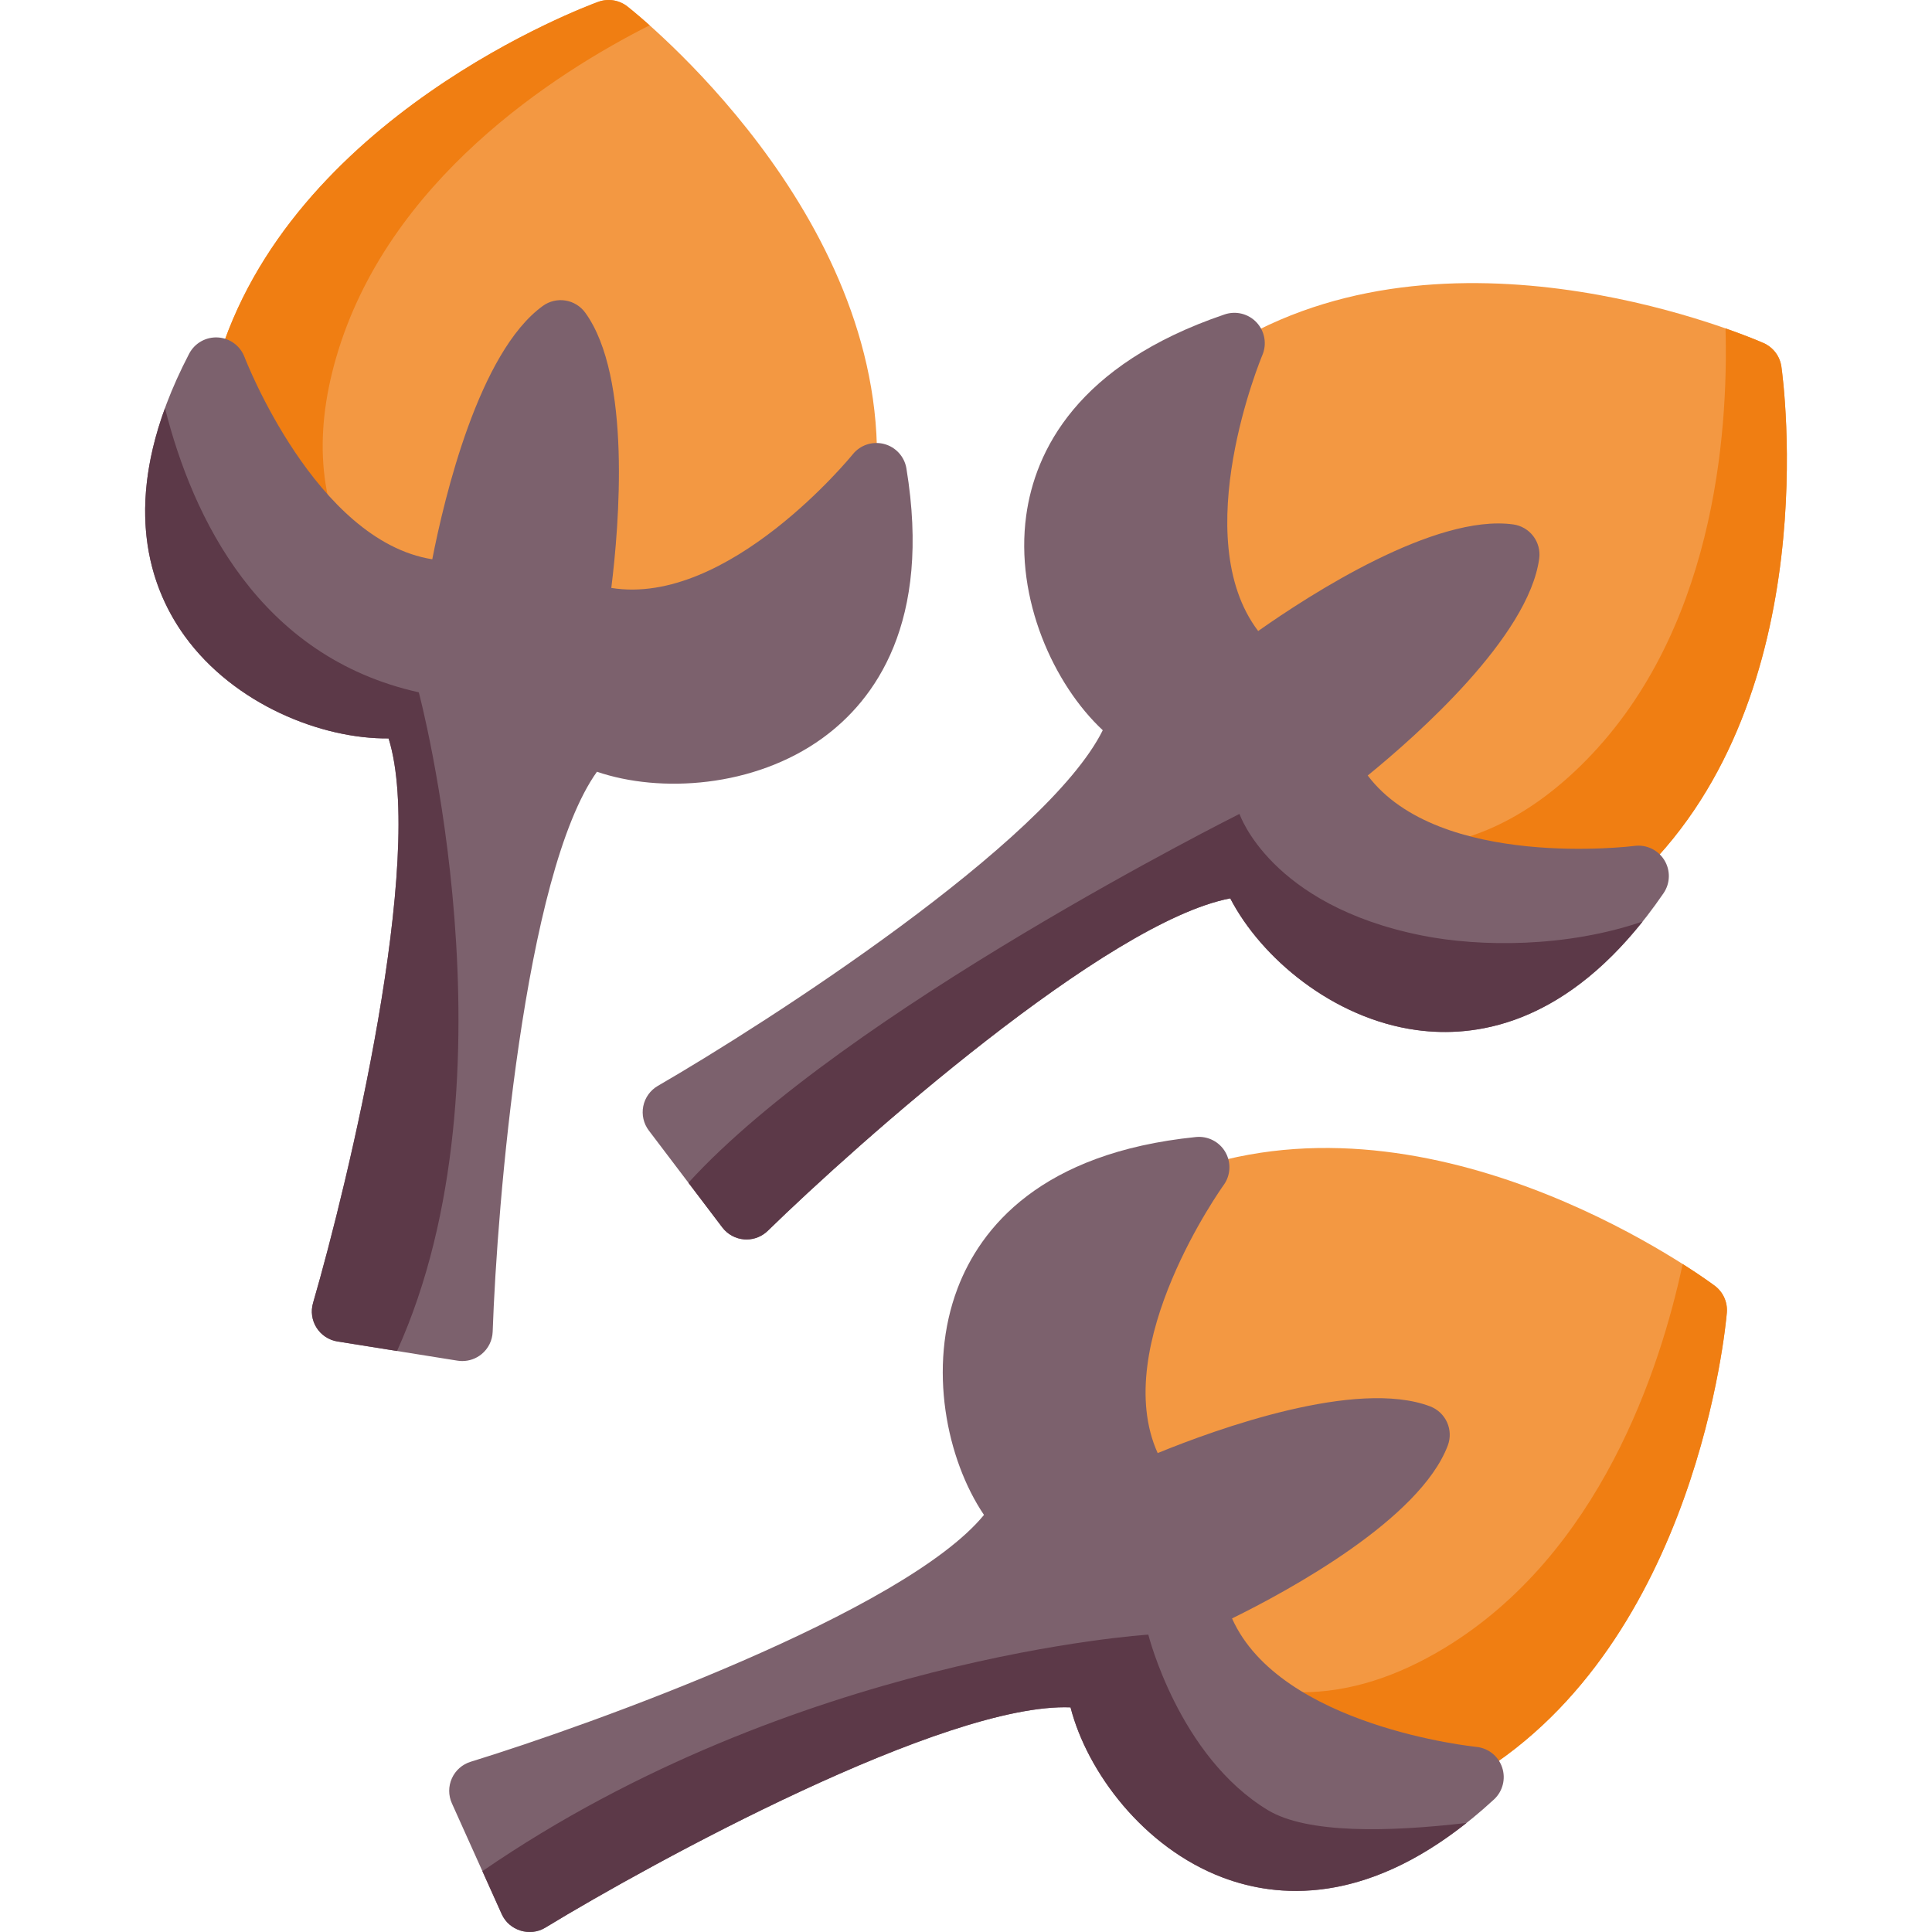
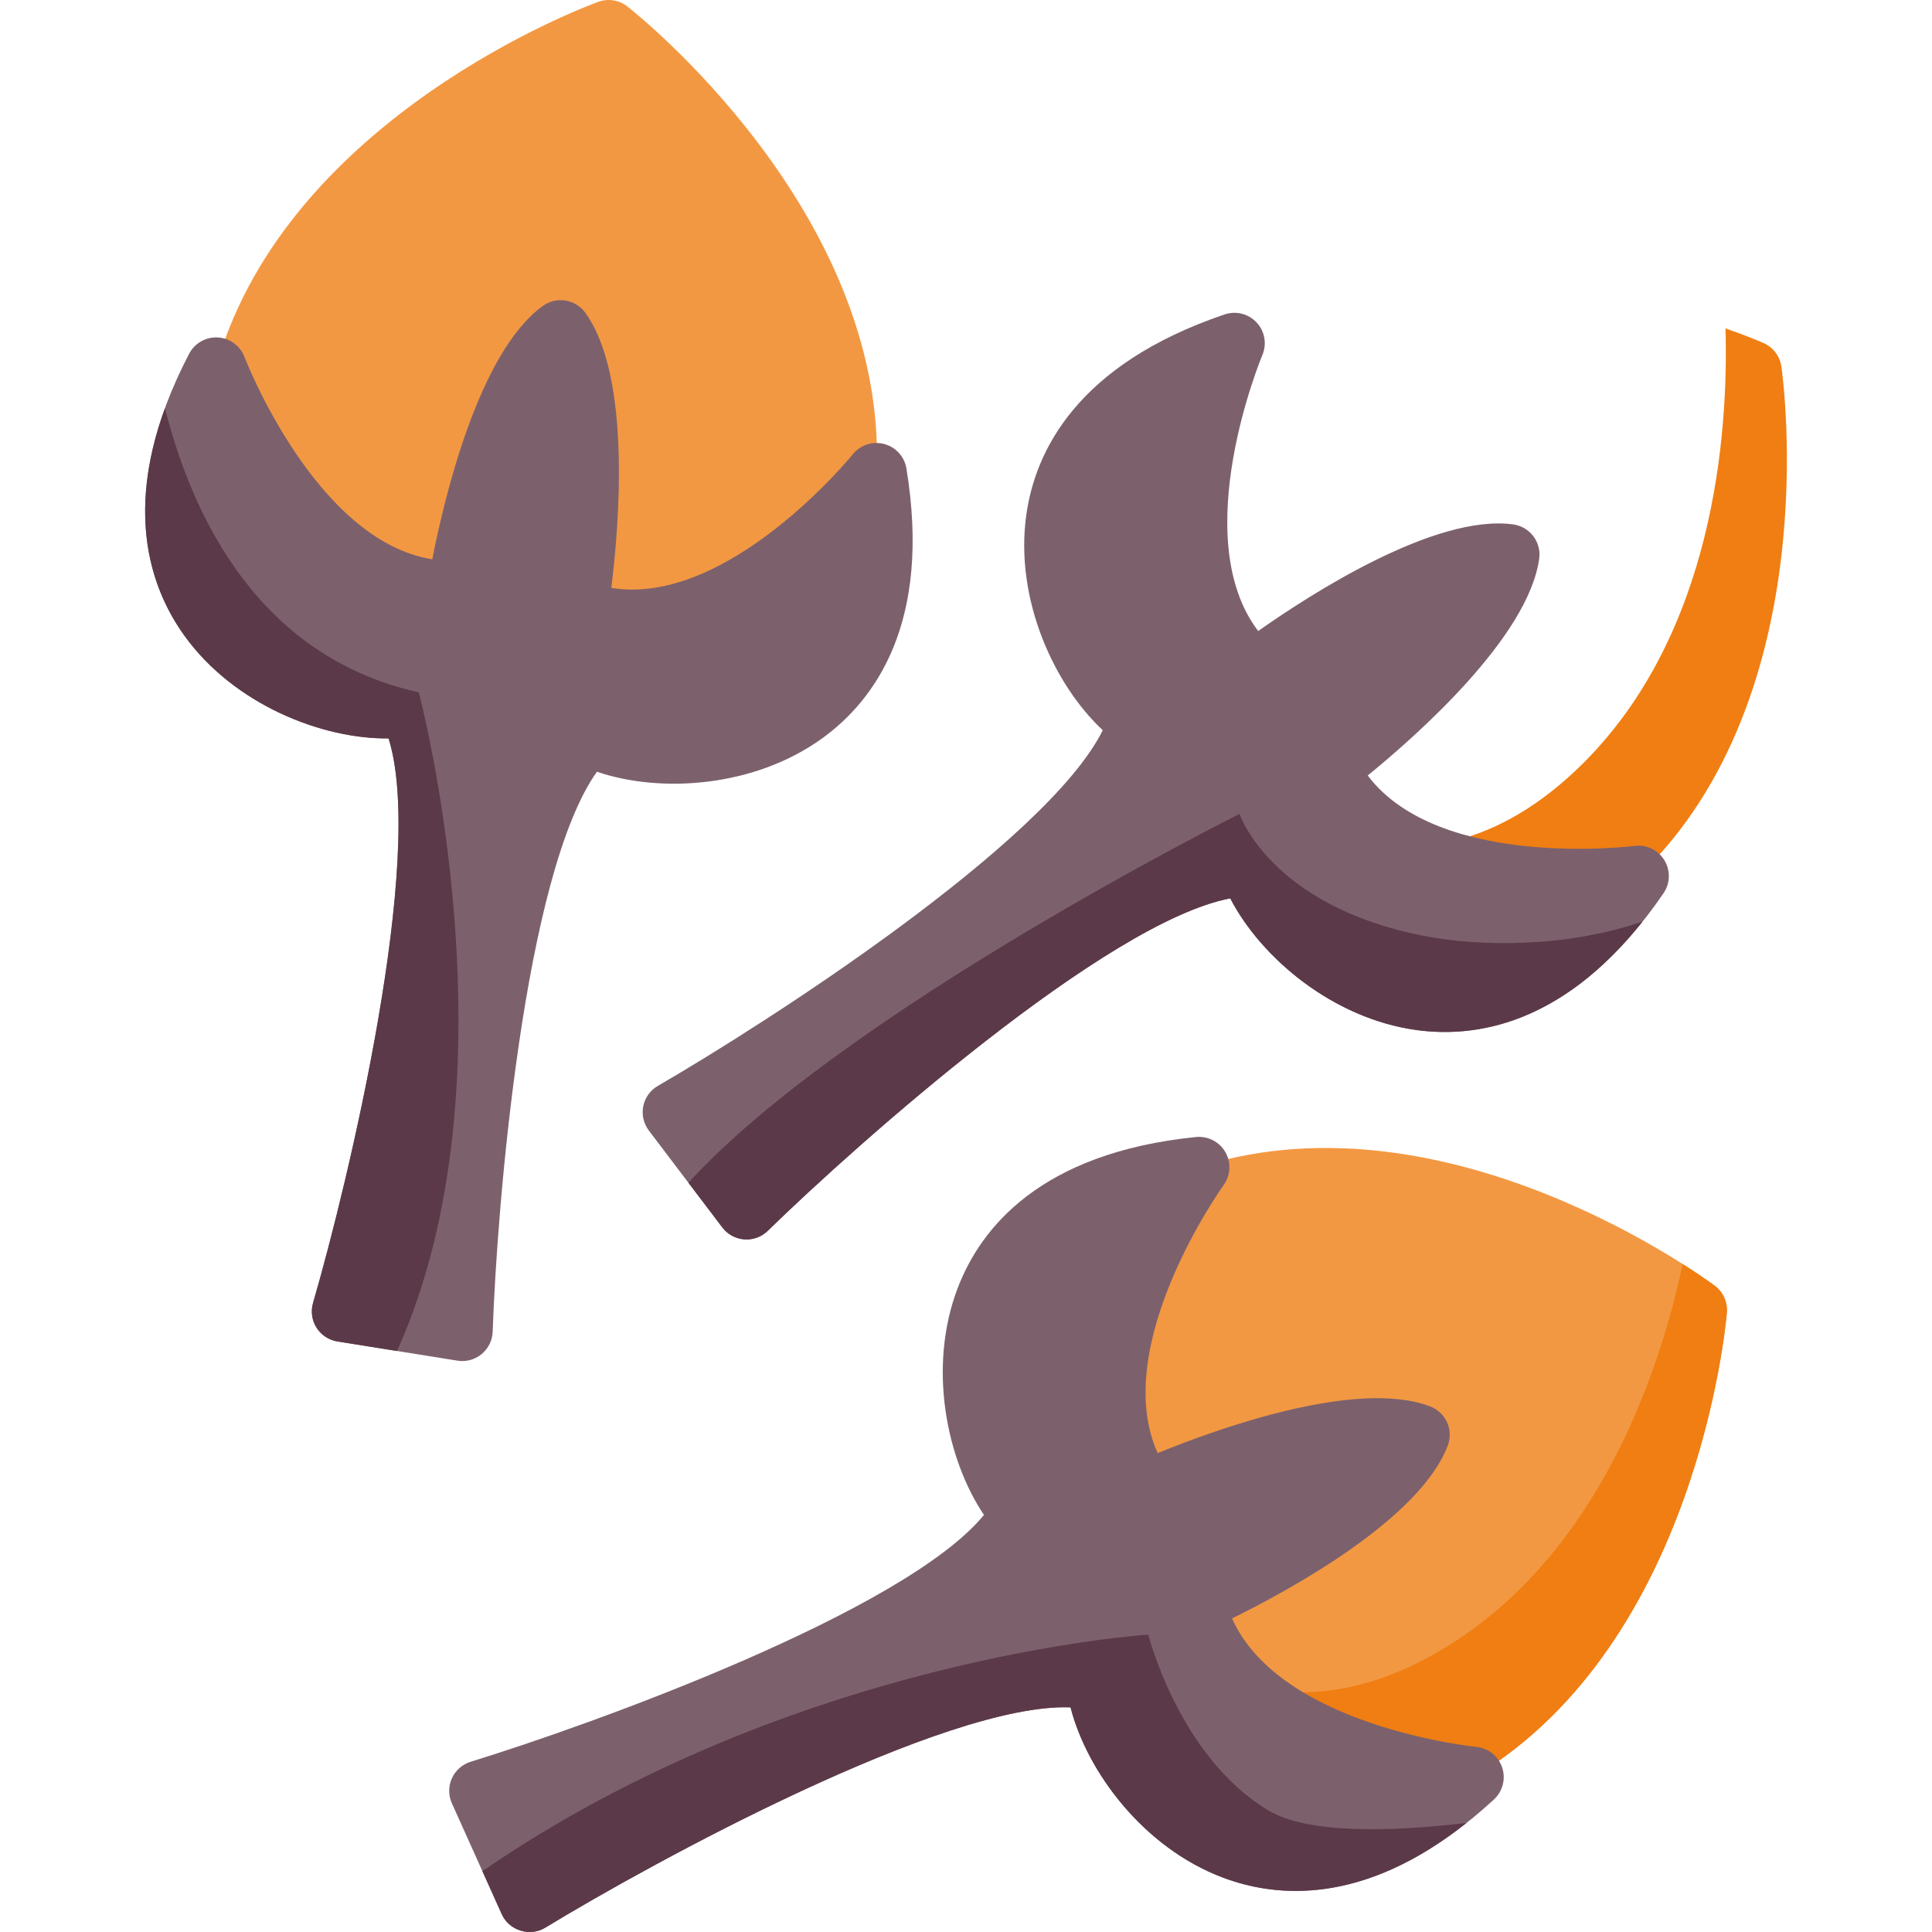
<svg xmlns="http://www.w3.org/2000/svg" id="Capa_1" enable-background="new 0 0 508.478 508.478" height="512" viewBox="0 0 508.478 508.478" width="512">
  <path d="m451.296 338.391c-2.829-2.11-70.014-51.453-134.8-31.532-21.152 6.504-35.722 18.298-43.304 35.055-13.836 30.58.722 67.715 5.513 78.367s22.916 46.182 54.977 56.118c5.623 1.743 11.338 2.612 17.134 2.612 12.311 0 24.975-3.928 37.826-11.754 57.889-35.257 65.544-118.264 65.842-121.779.232-2.754-.973-5.434-3.188-7.087z" fill="#f39842" />
  <path d="m451.296 338.391c-.549-.409-3.529-2.601-8.435-5.715-5.939 27.773-21.807 76.167-62.508 100.956-12.852 7.826-25.516 11.754-37.826 11.754-5.796 0-11.511-.869-17.134-2.612-32.061-9.937-50.186-45.466-54.977-56.118-.687-1.527-1.577-3.613-2.552-6.13 1.785 17.949 8.013 33.467 10.842 39.755 4.791 10.652 22.916 46.182 54.977 56.118 5.623 1.743 11.338 2.612 17.134 2.612 12.311 0 24.975-3.928 37.826-11.754 57.889-35.257 65.544-118.264 65.842-121.779.231-2.754-.974-5.434-3.189-7.087z" fill="#f07e12" />
  <path d="m395.347 465.173c-1.005-2.991-3.673-5.112-6.813-5.416-.548-.053-51.541-5.325-64.276-33.803 15.009-7.389 49.408-26.086 56.775-45.496.753-1.983.687-4.186-.184-6.12-.87-1.936-2.474-3.445-4.457-4.198-19.406-7.365-56.218 5.965-71.706 12.293-12.79-28.354 17.03-70.077 17.35-70.518 1.856-2.551 2.04-5.955.469-8.69s-4.609-4.286-7.743-3.975c-40.936 4.146-56.719 23.963-62.751 39.857-7.875 20.75-2.887 45.011 6.961 59.604-20.945 25.538-103.411 55.215-135.1 64.964-2.193.675-3.991 2.259-4.937 4.349-.946 2.091-.949 4.487-.007 6.579l13.126 29.184c1.942 4.319 7.404 6.02 11.457 3.552 28.32-17.243 105.251-59.276 138.24-57.981 4.384 17.051 19.227 36.878 39.977 44.753 15.897 6.032 41.196 7.371 71.456-20.506 2.32-2.139 3.167-5.441 2.163-8.432z" fill="#7c616d" />
  <path d="m132.054 503.787c1.942 4.319 7.404 6.021 11.457 3.552 28.32-17.243 105.251-59.276 138.24-57.981 4.384 17.051 19.227 36.878 39.977 44.753 14.615 5.546 37.181 7.105 64.238-14.338-20.713 2.426-42.017 2.836-52.283-3.373-23.459-14.188-31.459-46.188-31.459-46.188s-93.232 5.839-175.262 62.252z" fill="#5c3948" />
-   <path d="m468.837 96.478c-.391-2.736-2.166-5.077-4.695-6.191-3.229-1.423-79.766-34.448-138.438-.509-19.156 11.081-30.711 25.842-34.343 43.873-6.628 32.905 15.885 65.828 22.941 75.135 7.058 9.307 32.685 39.867 66.158 42.364 1.476.109 2.944.165 4.406.165 16.714 0 32.541-7.184 47.105-21.396 48.513-47.336 37.364-129.946 36.866-133.441z" fill="#f39842" />
  <path d="m468.837 96.478c-.391-2.736-2.166-5.077-4.695-6.191-.646-.285-4.229-1.834-10.008-3.858.778 27.751-2.961 80.786-38.222 115.192-14.564 14.213-30.392 21.396-47.105 21.396-1.462 0-2.931-.056-4.406-.165-33.474-2.497-59.101-33.058-66.158-42.364-.25-.331-.525-.698-.813-1.087 5.716 13.823 13.288 24.655 16.874 29.384 7.058 9.307 32.685 39.867 66.158 42.364 1.476.109 2.944.165 4.406.165 16.714 0 32.541-7.184 47.105-21.396 48.511-47.335 37.362-129.945 36.864-133.44z" fill="#f07e12" />
  <path d="m438.039 226.385c-1.648-2.689-4.726-4.164-7.854-3.75-.546.068-51.423 6.367-70.219-18.532 12.971-10.564 42.303-36.499 45.131-57.066.289-2.103-.27-4.233-1.551-5.924-1.282-1.69-3.184-2.803-5.286-3.092-20.572-2.824-53.449 18.416-67.123 28.057-18.822-24.766.886-72.112 1.098-72.612 1.237-2.903.652-6.262-1.492-8.575-2.145-2.314-5.447-3.148-8.438-2.138-38.964 13.218-49.902 36.07-52.217 52.913-3.022 21.988 7.276 44.512 20.146 56.524-14.687 29.584-88.399 76.994-117.097 93.599-1.986 1.149-3.383 3.096-3.836 5.346-.453 2.249.082 4.585 1.468 6.413l19.335 25.498c1.386 1.828 3.491 2.974 5.78 3.144.199.015.397.022.595.022 2.08 0 4.087-.811 5.586-2.274 23.727-23.152 89.259-81.339 121.722-87.498 8.095 15.634 27.004 31.629 48.992 34.652 16.838 2.314 41.799-2.051 65.04-36.005 1.785-2.605 1.87-6.012.22-8.702z" fill="#7c616d" />
  <path d="m374.223 246.211c-40-8-48-32-48-32s-103.979 51.996-145.036 97.073l8.919 11.761c1.386 1.828 3.491 2.974 5.78 3.144.199.015.397.022.595.022 2.08 0 4.087-.811 5.586-2.274 23.727-23.152 89.259-81.339 121.722-87.498 8.095 15.634 27.004 31.629 48.992 34.652 15.515 2.133 37.925-1.426 59.532-28.557-20.013 6.851-42.664 6.762-58.09 3.677z" fill="#5c3948" />
-   <path d="m165.129 1.708c-2.173-1.707-5.073-2.171-7.673-1.227-3.316 1.205-81.446 30.265-100.367 95.349-6.178 21.251-4.32 39.903 5.523 55.441 17.962 28.355 56.99 36.576 68.523 38.42 4.151.664 11.943 1.653 21.427 1.653 16.865 0 39.077-3.13 55.661-16.789 14.197-11.694 21.779-28.837 22.536-50.955 2.319-67.739-62.854-119.712-65.63-121.892z" fill="#f39842" />
-   <path d="m162.539 187.902c-11.534-1.844-50.561-10.064-68.523-38.42-9.843-15.538-11.701-34.19-5.523-55.441 13.543-46.584 57.414-74.709 82.479-87.378-3.243-2.89-5.387-4.597-5.842-4.955-2.173-1.707-5.073-2.171-7.673-1.227-3.317 1.205-81.447 30.265-100.368 95.349-6.178 21.251-4.32 39.903 5.523 55.441 17.962 28.355 56.99 36.576 68.523 38.42 4.151.664 11.943 1.653 21.427 1.653 6.886 0 14.663-.523 22.585-2.07-5.436-.341-9.837-.928-12.608-1.372z" fill="#f07e12" />
+   <path d="m165.129 1.708c-2.173-1.707-5.073-2.171-7.673-1.227-3.316 1.205-81.446 30.265-100.367 95.349-6.178 21.251-4.32 39.903 5.523 55.441 17.962 28.355 56.99 36.576 68.523 38.42 4.151.664 11.943 1.653 21.427 1.653 16.865 0 39.077-3.13 55.661-16.789 14.197-11.694 21.779-28.837 22.536-50.955 2.319-67.739-62.854-119.712-65.63-121.892" fill="#f39842" />
  <path d="m238.557 123.291c-.513-3.113-2.807-5.634-5.858-6.437-3.052-.805-6.29.262-8.268 2.721-.346.429-32.754 40.151-63.543 35.16 2.066-16.602 5.326-55.617-6.852-72.432-1.245-1.719-3.121-2.872-5.216-3.207-2.095-.337-4.238.176-5.956 1.421-16.813 12.177-25.882 50.26-29.096 66.679-30.721-4.879-49.219-52.711-49.412-53.219-1.113-2.952-3.857-4.975-7.007-5.163-3.143-.186-6.116 1.491-7.573 4.289-19.011 36.489-11.114 60.563-1.141 74.332 13.019 17.976 36.043 27.099 53.638 26.907 9.843 31.526-10.631 116.744-19.883 148.583-.64 2.203-.304 4.575.924 6.514s3.229 3.256 5.495 3.618l31.599 5.053c.421.067.843.101 1.263.101 1.842 0 3.644-.637 5.086-1.825 1.771-1.458 2.831-3.607 2.909-5.9 1.138-33.136 8.258-120.489 27.443-147.374 16.657 5.698 41.379 4.179 59.354-8.84 13.769-9.973 28.779-30.383 22.094-70.981z" fill="#7c616d" />
  <path d="m110.223 182.211c-42.029-9.34-59.519-45.935-66.802-74.787-10.433 28.575-3.39 48.132 5.214 60.012 13.019 17.976 36.043 27.099 53.638 26.907 9.843 31.526-10.631 116.744-19.883 148.583-.64 2.203-.304 4.575.924 6.514s3.229 3.256 5.495 3.618l15.684 2.508c32.674-72.282 5.73-173.355 5.73-173.355z" fill="#5c3948" />
</svg>